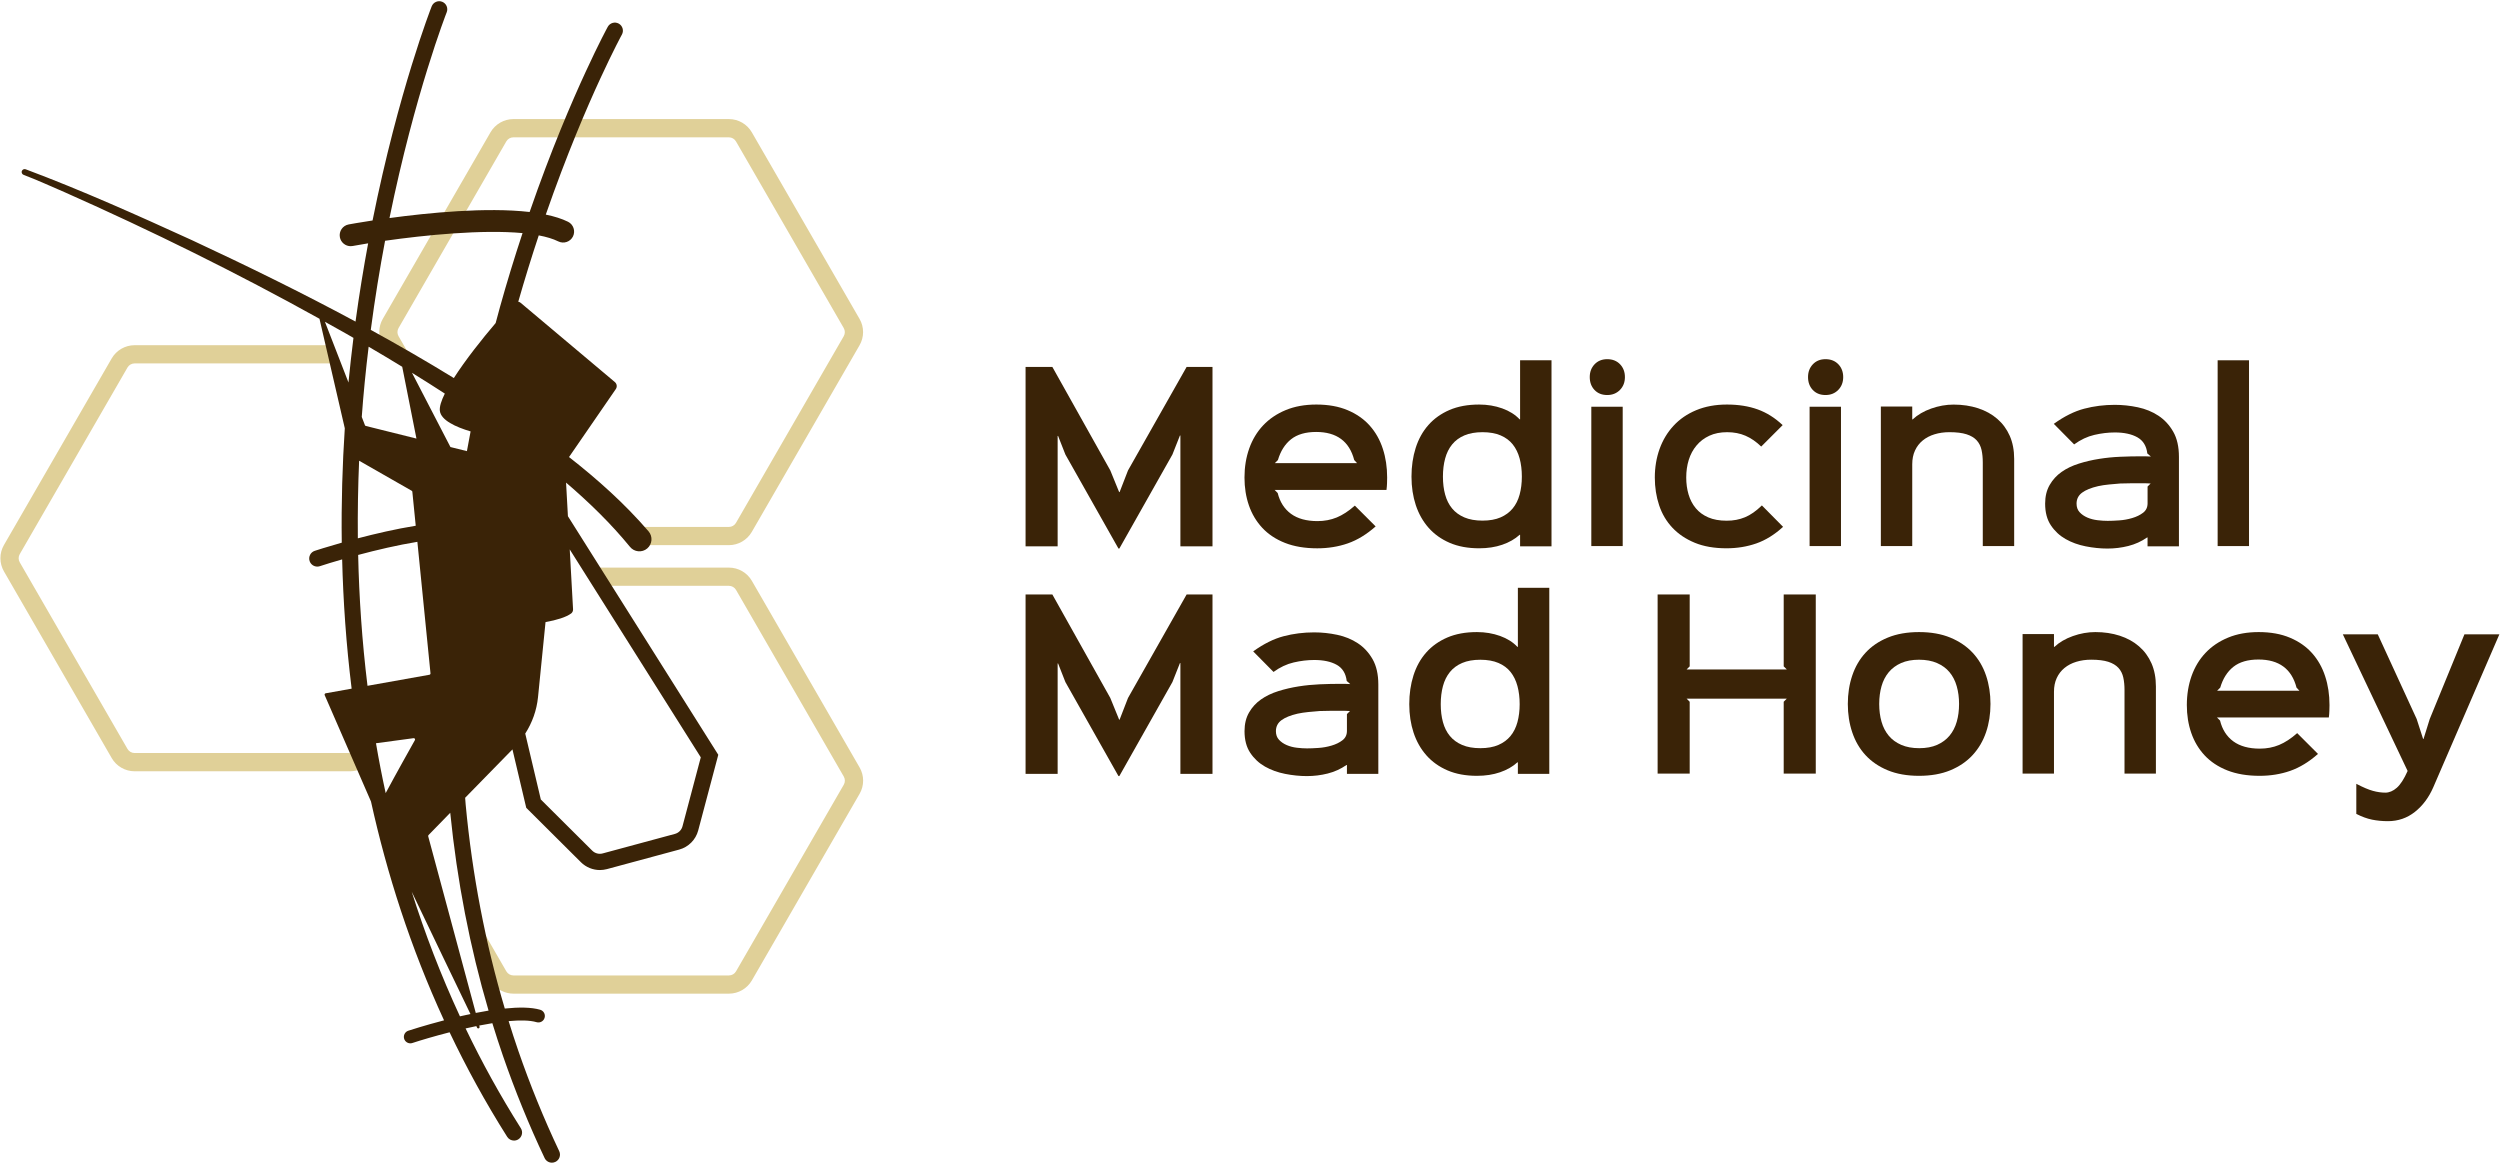
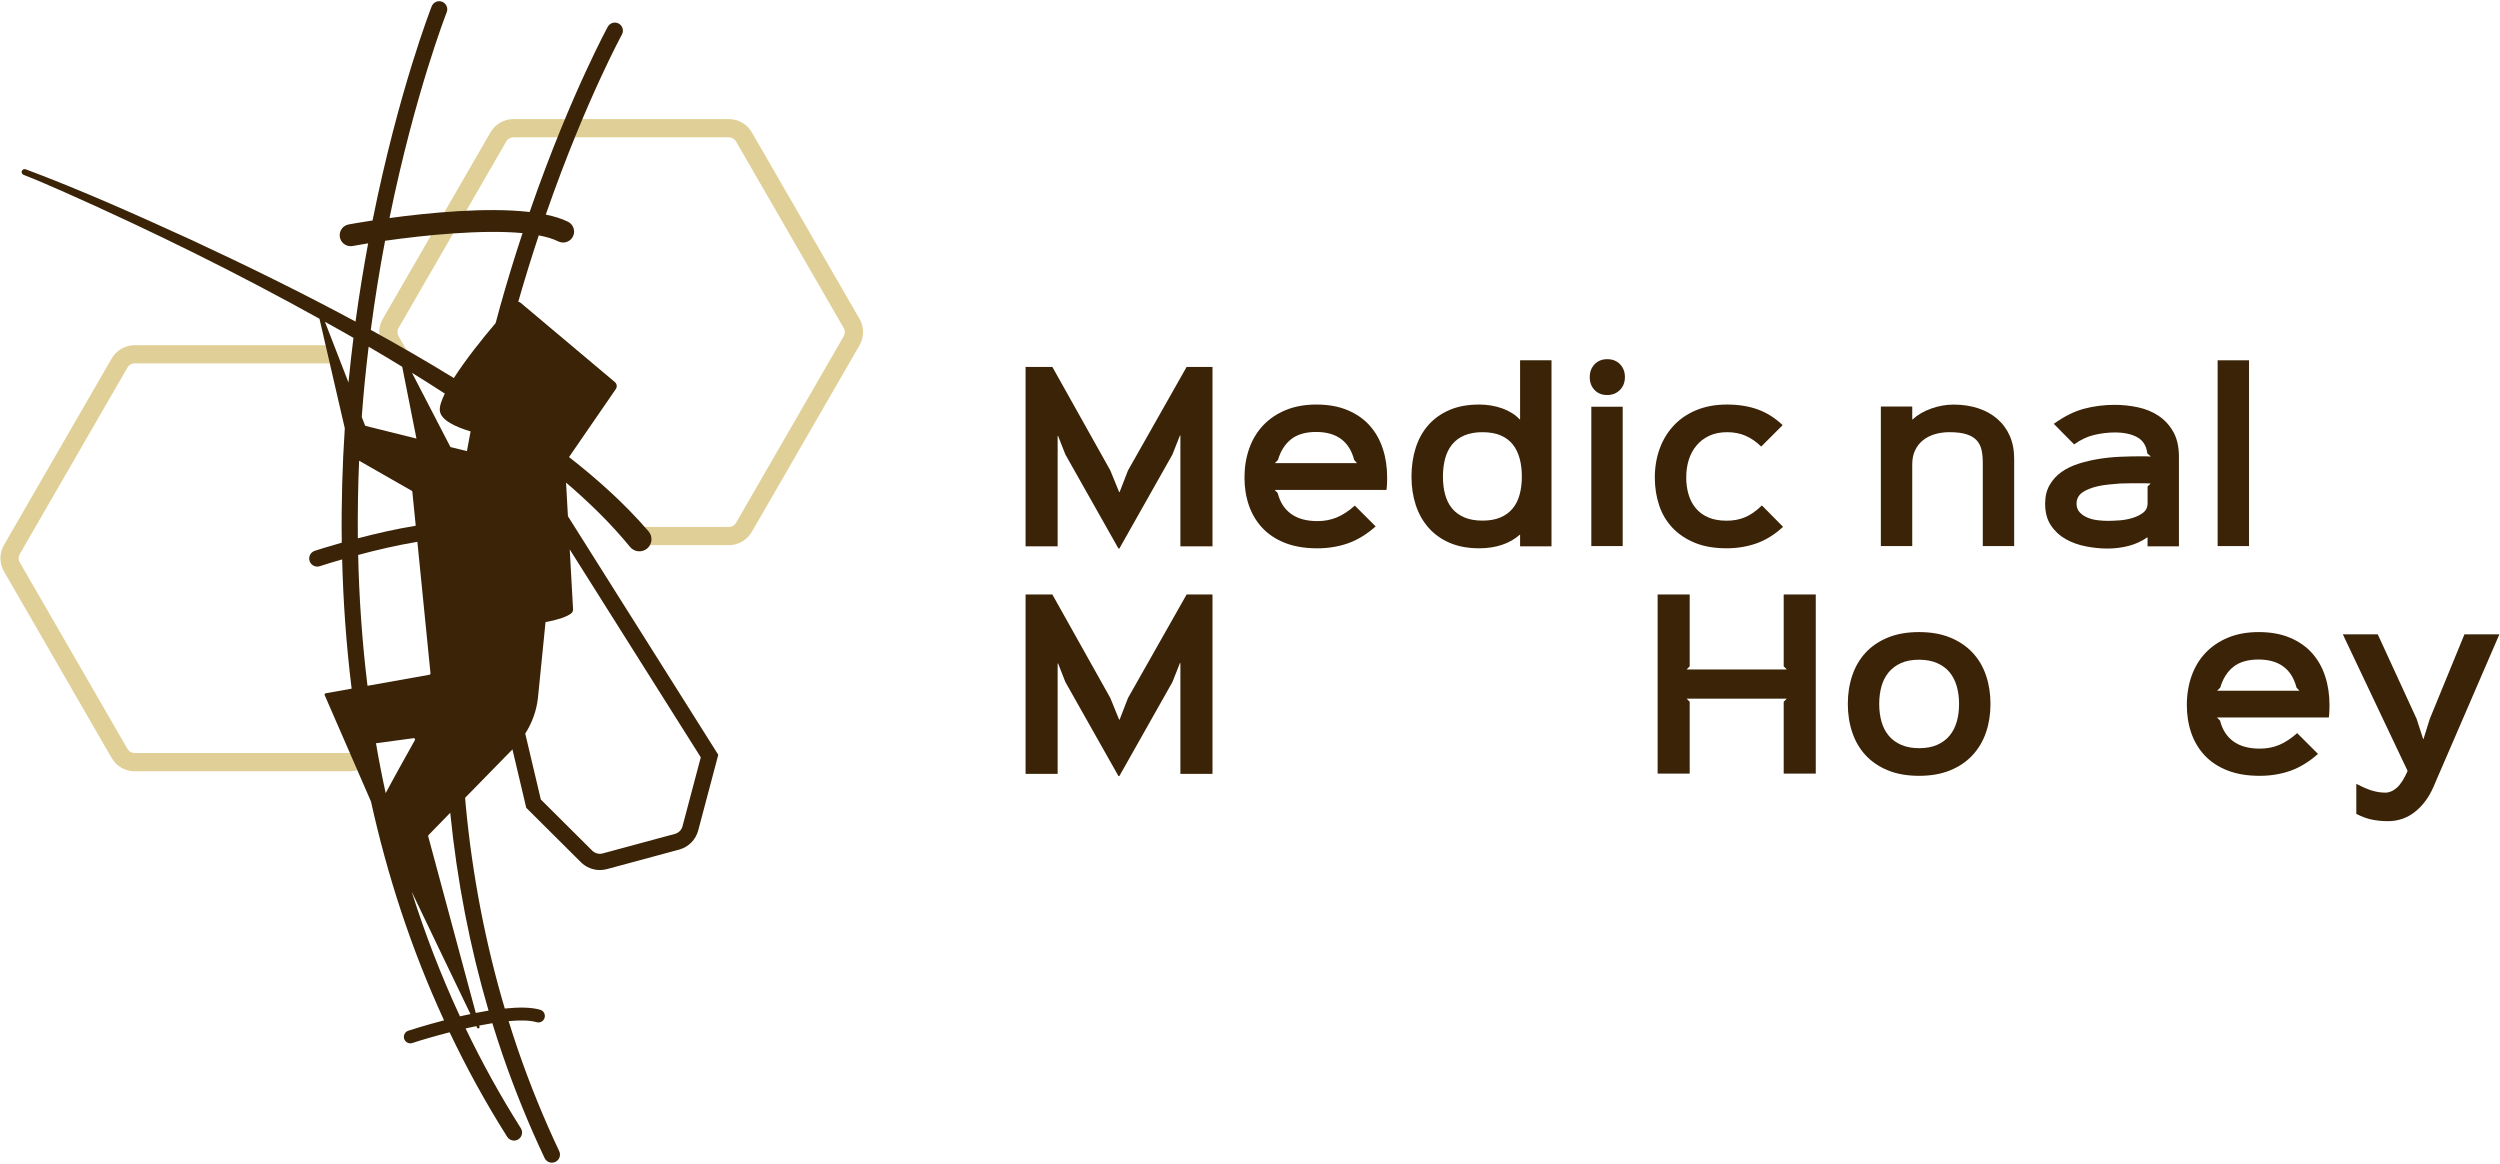
<svg xmlns="http://www.w3.org/2000/svg" fill="none" viewBox="0 0 1145 533" height="533" width="1145">
  <path fill="#3A2307" d="M555.309 250.205H540.62V199.463H540.412L536.964 208.18L512.66 251.233H512.256L487.952 208.18L484.608 199.671H484.4V250.218H469.711V168.055H481.98L508.522 215.453L512.569 225.381H512.777L516.628 215.453L543.47 168.055H555.322V250.205H555.309Z" />
  <path fill="#3A2307" d="M635.313 218.706C635.313 219.448 635.3 220.333 635.261 221.334C635.222 222.349 635.144 223.364 635.014 224.379H583.764L585.182 225.797C586.197 229.922 588.227 233.083 591.258 235.321C594.303 237.546 598.349 238.665 603.411 238.665C606.585 238.665 609.526 238.105 612.219 236.999C614.925 235.881 617.683 234.085 620.52 231.574L630.044 241.098C625.919 244.741 621.691 247.33 617.332 248.852C612.974 250.375 608.303 251.129 603.306 251.129C597.634 251.129 592.703 250.297 588.513 248.644C584.324 246.992 580.863 244.689 578.13 241.761C575.398 238.821 573.355 235.399 572.002 231.483C570.649 227.567 569.973 223.312 569.973 218.719C569.973 213.931 570.701 209.481 572.145 205.396C573.603 201.311 575.723 197.785 578.534 194.805C581.331 191.839 584.779 189.51 588.864 187.818C592.95 186.127 597.621 185.281 602.89 185.281C608.355 185.281 613.143 186.14 617.228 187.87C621.314 189.588 624.683 191.956 627.364 194.961C630.031 197.967 632.021 201.493 633.336 205.552C634.663 209.586 635.313 213.97 635.313 218.706ZM621.548 212.123L620.234 210.704C618.009 202.13 612.193 197.837 602.812 197.837C597.946 197.837 594.121 198.956 591.31 201.181C588.513 203.405 586.496 206.58 585.286 210.704L583.868 212.123H621.548Z" />
  <path fill="#3A2307" d="M710.591 250.207H696.201V244.937H695.993C693.833 246.902 691.179 248.411 688.044 249.491C684.908 250.571 681.369 251.118 677.453 251.118C672.327 251.118 667.825 250.285 663.987 248.633C660.148 246.98 656.909 244.677 654.319 241.75C651.717 238.809 649.766 235.348 648.439 231.367C647.124 227.386 646.461 223.027 646.461 218.304C646.461 213.581 647.098 209.184 648.387 205.137C649.675 201.091 651.613 197.591 654.215 194.65C656.818 191.71 660.044 189.42 663.882 187.768C667.734 186.115 672.248 185.283 677.453 185.283C681.239 185.283 684.765 185.881 688.044 187.052C691.322 188.236 693.964 189.902 695.993 192.061H696.201V165.012H710.591V250.207ZM697.008 218.291C697.008 215.247 696.67 212.488 695.993 209.99C695.317 207.492 694.276 205.345 692.858 203.563C691.439 201.78 689.579 200.388 687.289 199.412C684.999 198.437 682.228 197.942 678.988 197.942C675.748 197.942 672.977 198.437 670.687 199.412C668.397 200.388 666.511 201.78 665.066 203.563C663.609 205.358 662.555 207.492 661.879 209.99C661.202 212.488 660.864 215.26 660.864 218.291C660.864 221.336 661.202 224.081 661.879 226.54C662.555 229.012 663.609 231.12 665.066 232.876C666.524 234.633 668.397 235.999 670.687 236.975C672.977 237.951 675.748 238.445 678.988 238.445C682.228 238.445 684.986 237.951 687.237 236.975C689.501 235.999 691.361 234.633 692.806 232.876C694.263 231.12 695.317 228.999 695.993 226.501C696.67 224.003 697.008 221.271 697.008 218.291Z" />
  <path fill="#3A2307" d="M744.213 172.712C744.213 175.08 743.458 177.031 741.936 178.593C740.414 180.141 738.475 180.922 736.107 180.922C733.674 180.922 731.735 180.141 730.278 178.593C728.821 177.044 728.105 175.08 728.105 172.712C728.105 170.344 728.847 168.392 730.33 166.831C731.814 165.283 733.739 164.502 736.107 164.502C738.54 164.502 740.492 165.283 741.988 166.831C743.471 168.392 744.213 170.357 744.213 172.712ZM743.198 250.1H728.821V186.282H743.198V250.1Z" />
  <path fill="#3A2307" d="M816.65 241.293C812.734 244.871 808.649 247.408 804.394 248.891C800.14 250.375 795.586 251.116 790.72 251.116C785.112 251.116 780.272 250.271 776.187 248.579C772.101 246.888 768.692 244.598 765.96 241.696C763.228 238.795 761.198 235.36 759.884 231.418C758.57 227.476 757.906 223.234 757.906 218.706C757.906 214.048 758.635 209.69 760.079 205.643C761.536 201.597 763.657 198.045 766.467 195.013C769.265 191.969 772.726 189.588 776.85 187.87C780.975 186.153 785.658 185.281 790.928 185.281C796.197 185.281 800.881 186.023 805.006 187.506C809.13 188.989 812.942 191.383 816.455 194.701L806.632 204.524C804.342 202.299 801.935 200.647 799.437 199.567C796.939 198.487 794.129 197.941 791.032 197.941C787.922 197.941 785.203 198.487 782.874 199.567C780.545 200.647 778.581 202.13 777.006 204.03C775.419 205.916 774.235 208.115 773.454 210.613C772.674 213.111 772.296 215.818 772.296 218.719C772.296 221.491 772.648 224.067 773.363 226.474C774.066 228.868 775.172 230.962 776.655 232.758C778.138 234.553 780.051 235.946 782.38 236.96C784.709 237.975 787.532 238.483 790.837 238.483C793.881 238.483 796.666 237.962 799.19 236.908C801.727 235.868 804.303 234.059 806.944 231.483L816.65 241.293Z" />
-   <path fill="#3A2307" d="M844.186 172.712C844.186 175.08 843.431 177.031 841.909 178.593C840.386 180.141 838.448 180.922 836.08 180.922C833.647 180.922 831.708 180.141 830.251 178.593C828.794 177.044 828.078 175.08 828.078 172.712C828.078 170.344 828.82 168.392 830.303 166.831C831.786 165.283 833.712 164.502 836.08 164.502C838.513 164.502 840.464 165.283 841.961 166.831C843.444 168.392 844.186 170.357 844.186 172.712ZM843.171 250.1H828.794V186.282H843.171V250.1Z" />
  <path fill="#3A2307" d="M922.49 210.206V250.11H908.113V211.819C908.113 209.724 907.931 207.812 907.553 206.094C907.176 204.377 906.434 202.906 905.328 201.683C904.222 200.46 902.661 199.537 900.67 198.899C898.68 198.262 896.065 197.936 892.825 197.936C890.392 197.936 888.128 198.262 886.033 198.899C883.938 199.537 882.13 200.486 880.608 201.735C879.085 202.985 877.901 204.52 877.069 206.341C876.223 208.163 875.807 210.258 875.807 212.626V250.097H861.43V186.2H875.807V192.081H876.015C878.24 189.987 881.063 188.334 884.472 187.124C887.881 185.914 891.303 185.303 894.75 185.303C898.797 185.303 902.531 185.862 905.94 186.968C909.349 188.087 912.289 189.7 914.748 191.834C917.207 193.955 919.12 196.557 920.473 199.628C921.813 202.685 922.49 206.211 922.49 210.206Z" />
  <path fill="#3A2307" d="M997.953 209.291V250.21H983.576V246.164H983.368C980.74 247.985 977.864 249.286 974.755 250.067C971.645 250.848 968.47 251.238 965.231 251.238C961.991 251.238 958.66 250.9 955.251 250.223C951.843 249.547 948.772 248.441 946.04 246.879C943.307 245.331 941.056 243.236 939.3 240.595C937.544 237.967 936.672 234.649 936.672 230.668C936.672 227.363 937.361 224.501 938.754 222.107C940.133 219.713 941.954 217.722 944.218 216.135C946.482 214.547 949.11 213.285 952.116 212.336C955.121 211.386 958.231 210.67 961.432 210.163C964.632 209.655 967.846 209.33 971.06 209.2C974.26 209.07 977.253 208.992 980.024 208.992C980.571 208.992 981.39 208.992 982.509 208.992C983.628 208.992 984.487 209.031 985.098 209.096L983.472 207.678C983.069 204.23 981.546 201.771 978.918 200.287C976.29 198.804 972.842 198.063 968.587 198.063C965.543 198.063 962.42 198.44 959.22 199.182C956.006 199.923 952.922 201.38 949.956 203.54L940.64 194.12C945.428 190.672 950.073 188.369 954.562 187.185C959.051 186.002 963.721 185.416 968.587 185.416C972.1 185.416 975.613 185.793 979.126 186.535C982.639 187.277 985.775 188.565 988.546 190.386C991.318 192.208 993.581 194.654 995.338 197.724C997.081 200.756 997.953 204.62 997.953 209.291ZM984.994 221.443C984.461 221.378 983.693 221.339 982.717 221.339C981.741 221.339 981.052 221.339 980.649 221.339C979.23 221.339 977.721 221.339 976.108 221.339C974.494 221.339 972.803 221.378 971.06 221.443C969.381 221.573 967.664 221.729 965.907 221.898C964.164 222.068 962.511 222.315 960.963 222.653C957.736 223.395 955.277 224.397 953.586 225.646C951.908 226.895 951.062 228.573 951.062 230.655C951.062 232.281 951.53 233.595 952.48 234.61C953.417 235.625 954.601 236.432 956.019 237.043C957.437 237.655 958.986 238.058 960.664 238.253C962.342 238.461 963.891 238.552 965.309 238.552C966.727 238.552 968.457 238.487 970.513 238.344C972.569 238.214 974.573 237.85 976.524 237.277C978.476 236.705 980.141 235.898 981.52 234.844C982.899 233.803 983.589 232.359 983.589 230.538V222.835L984.994 221.443Z" />
  <path fill="#3A2307" d="M1030.05 250.103H1015.68V165.012H1030.05V250.103Z" />
  <path fill="#3A2307" d="M555.309 354.426H540.62V303.684H540.412L536.964 312.388L512.66 355.441H512.256L487.952 312.388L484.608 303.879H484.4V354.426H469.711V272.275H481.98L508.522 319.674L512.569 329.601H512.777L516.628 319.674L543.47 272.275H555.322V354.426H555.309Z" />
-   <path fill="#3A2307" d="M631.273 313.502V354.421H616.896V350.375H616.688C614.06 352.196 611.185 353.497 608.075 354.278C604.965 355.059 601.791 355.449 598.551 355.449C595.311 355.449 591.981 355.111 588.572 354.434C585.163 353.758 582.092 352.639 579.36 351.09C576.628 349.542 574.377 347.447 572.62 344.806C570.864 342.178 569.992 338.86 569.992 334.879C569.992 331.574 570.682 328.712 572.074 326.318C573.453 323.924 575.275 321.933 577.539 320.346C579.802 318.758 582.431 317.496 585.436 316.546C588.442 315.597 591.551 314.881 594.752 314.374C597.953 313.866 601.166 313.554 604.38 313.411C607.581 313.281 610.573 313.203 613.344 313.203C613.891 313.203 614.711 313.203 615.829 313.203C616.948 313.203 617.807 313.242 618.419 313.307L616.792 311.889C616.389 308.441 614.867 305.982 612.238 304.498C609.61 303.015 606.162 302.274 601.908 302.274C598.863 302.274 595.741 302.651 592.54 303.392C589.326 304.134 586.243 305.591 583.276 307.751L573.961 298.331C578.749 294.883 583.393 292.58 587.882 291.396C592.371 290.212 597.042 289.627 601.908 289.627C605.421 289.627 608.934 290.004 612.447 290.746C615.96 291.488 619.095 292.776 621.867 294.597C624.638 296.419 626.902 298.865 628.658 301.935C630.389 304.98 631.273 308.844 631.273 313.502ZM618.302 325.654C617.768 325.589 617 325.55 616.025 325.55C615.049 325.55 614.359 325.55 613.956 325.55C612.538 325.55 611.028 325.55 609.415 325.55C607.802 325.55 606.11 325.589 604.367 325.654C602.689 325.784 600.971 325.94 599.215 326.109C597.471 326.279 595.819 326.539 594.27 326.864C591.044 327.606 588.585 328.608 586.893 329.857C585.215 331.106 584.369 332.784 584.369 334.866C584.369 336.492 584.838 337.806 585.787 338.821C586.724 339.836 587.908 340.643 589.326 341.254C590.745 341.866 592.293 342.269 593.971 342.464C595.65 342.672 597.198 342.763 598.616 342.763C600.034 342.763 601.765 342.698 603.82 342.555C605.876 342.425 607.88 342.061 609.831 341.488C611.783 340.916 613.448 340.109 614.828 339.055C616.207 338.014 616.896 336.57 616.896 334.749V327.046L618.302 325.654Z" />
-   <path fill="#3A2307" d="M709.576 354.416H695.186V349.146H694.978C692.818 351.111 690.164 352.62 687.028 353.7C683.892 354.78 680.353 355.327 676.437 355.327C671.311 355.327 666.809 354.494 662.971 352.842C659.133 351.189 655.893 348.886 653.304 345.959C650.702 343.018 648.75 339.557 647.423 335.576C646.109 331.595 645.445 327.236 645.445 322.513C645.445 317.79 646.083 313.393 647.371 309.346C648.659 305.3 650.598 301.8 653.2 298.859C655.802 295.919 659.029 293.629 662.867 291.977C666.718 290.324 671.233 289.492 676.437 289.492C680.223 289.492 683.749 290.09 687.028 291.261C690.307 292.445 692.948 294.11 694.978 296.27H695.186V269.221H709.576V354.416ZM696.006 322.513C696.006 319.482 695.667 316.71 694.991 314.212C694.314 311.714 693.273 309.567 691.855 307.785C690.437 306.002 688.576 304.61 686.286 303.634C683.996 302.659 681.225 302.164 677.985 302.164C674.746 302.164 671.974 302.659 669.685 303.634C667.395 304.61 665.508 306.002 664.064 307.785C662.607 309.58 661.553 311.714 660.876 314.212C660.2 316.71 659.861 319.482 659.861 322.513C659.861 325.558 660.2 328.303 660.876 330.762C661.553 333.234 662.607 335.342 664.064 337.098C665.521 338.855 667.395 340.221 669.685 341.197C671.974 342.173 674.746 342.667 677.985 342.667C681.225 342.667 683.983 342.173 686.234 341.197C688.498 340.221 690.359 338.855 691.803 337.098C693.26 335.342 694.314 333.221 694.991 330.723C695.667 328.212 696.006 325.48 696.006 322.513Z" />
  <path fill="#3A2307" d="M831.623 354.322H816.934V321.404L818.352 319.986H772.463L773.881 321.404V354.322H759.191V272.275H773.881V305.193L772.463 306.611H818.352L816.934 305.193V272.275H831.623V354.322Z" />
  <path fill="#3A2307" d="M911.641 322.41C911.641 327.068 910.965 331.387 909.612 335.368C908.258 339.35 906.216 342.837 903.483 345.803C900.751 348.77 897.342 351.099 893.257 352.79C889.172 354.481 884.397 355.327 878.919 355.327C873.441 355.327 868.666 354.481 864.581 352.79C860.496 351.099 857.1 348.783 854.407 345.855C851.7 342.915 849.684 339.441 848.33 335.421C846.977 331.4 846.301 327.068 846.301 322.41C846.301 317.752 846.977 313.406 848.33 309.399C849.684 305.378 851.7 301.905 854.407 298.964C857.113 296.024 860.496 293.708 864.581 292.029C868.666 290.338 873.441 289.492 878.919 289.492C884.397 289.492 889.172 290.338 893.257 292.029C897.342 293.721 900.751 296.037 903.483 298.964C906.216 301.905 908.258 305.378 909.612 309.399C910.965 313.406 911.641 317.752 911.641 322.41ZM897.251 322.41C897.251 319.508 896.9 316.802 896.184 314.304C895.482 311.806 894.376 309.659 892.893 307.877C891.409 306.081 889.497 304.689 887.168 303.674C884.839 302.659 882.081 302.152 878.919 302.152C875.744 302.152 873.012 302.659 870.709 303.674C868.406 304.689 866.52 306.094 865.036 307.877C863.553 309.672 862.447 311.793 861.745 314.252C861.042 316.724 860.678 319.43 860.678 322.41C860.678 325.376 861.029 328.095 861.745 330.567C862.447 333.04 863.553 335.16 865.036 336.943C866.52 338.738 868.432 340.13 870.761 341.145C873.09 342.16 875.835 342.668 879.01 342.668C882.185 342.668 884.917 342.16 887.22 341.145C889.51 340.13 891.409 338.725 892.893 336.943C894.376 335.16 895.482 333.027 896.184 330.567C896.9 328.095 897.251 325.376 897.251 322.41Z" />
-   <path fill="#3A2307" d="M987.404 314.408V354.312H973.027V316.021C973.027 313.927 972.845 312.014 972.467 310.297C972.09 308.579 971.348 307.109 970.242 305.886C969.124 304.676 967.575 303.739 965.585 303.102C963.594 302.464 960.979 302.139 957.739 302.139C955.306 302.139 953.042 302.464 950.947 303.102C948.853 303.739 947.044 304.689 945.522 305.938C944 307.187 942.816 308.722 941.983 310.544C941.137 312.365 940.721 314.46 940.721 316.828V354.299H926.344V290.39H940.721V296.271H940.929C943.154 294.176 945.977 292.524 949.386 291.314C952.795 290.104 956.217 289.492 959.665 289.492C963.711 289.492 967.445 290.052 970.854 291.158C974.263 292.277 977.203 293.89 979.662 296.024C982.121 298.144 984.034 300.747 985.387 303.817C986.727 306.888 987.404 310.427 987.404 314.408Z" />
  <path fill="#3A2307" d="M1066.91 322.93C1066.91 323.672 1066.89 324.556 1066.85 325.558C1066.82 326.573 1066.74 327.588 1066.61 328.59H1015.36L1016.78 330.008C1017.79 334.132 1019.82 337.307 1022.85 339.532C1025.9 341.757 1029.94 342.876 1035 342.876C1038.18 342.876 1041.12 342.316 1043.81 341.197C1046.52 340.078 1049.28 338.283 1052.11 335.772L1061.64 345.296C1057.51 348.939 1053.28 351.528 1048.93 353.05C1044.57 354.573 1039.9 355.327 1034.9 355.327C1029.23 355.327 1024.3 354.494 1020.11 352.842C1015.92 351.19 1012.46 348.887 1009.72 345.959C1006.99 343.019 1004.95 339.597 1003.6 335.681C1002.24 331.764 1001.57 327.51 1001.57 322.917C1001.57 318.129 1002.3 313.679 1003.74 309.594C1005.2 305.509 1007.32 301.983 1010.13 299.016C1012.92 296.05 1016.37 293.721 1020.46 292.029C1024.54 290.338 1029.21 289.492 1034.48 289.492C1039.95 289.492 1044.74 290.351 1048.82 292.081C1052.91 293.799 1056.28 296.167 1058.96 299.172C1061.62 302.178 1063.62 305.704 1064.93 309.763C1066.26 313.81 1066.91 318.207 1066.91 322.93ZM1053.13 316.347L1051.81 314.928C1049.59 306.354 1043.77 302.061 1034.39 302.061C1029.53 302.061 1025.7 303.18 1022.89 305.404C1020.09 307.629 1018.08 310.804 1016.87 314.928L1015.45 316.347H1053.13Z" />
  <path fill="#3A2307" d="M1144.72 290.51L1114.43 360.599C1112.4 365.257 1109.61 369.004 1106.03 371.841C1102.45 374.677 1098.33 376.095 1093.67 376.095C1091.11 376.095 1088.67 375.861 1086.38 375.393C1084.08 374.924 1081.69 374.04 1079.19 372.764V358.986C1082.3 360.612 1084.85 361.692 1086.84 362.226C1088.83 362.772 1090.7 363.032 1092.46 363.032C1094.28 363.032 1096.04 362.291 1097.73 360.807C1099.42 359.324 1101.07 356.761 1102.69 353.105L1073.01 290.51H1089.01L1106.84 329.308L1109.78 338.429H1109.98L1112.82 329.308L1128.72 290.51H1144.72Z" />
  <path fill="#E0D098" d="M163.513 343.123C162.828 344.217 161.636 344.886 160.346 344.886H61.631C60.309 344.886 59.068 344.168 58.398 343.025L9.041 257.535C8.371 256.392 8.371 254.955 9.041 253.796L58.398 168.306C59.068 167.147 60.309 166.445 61.631 166.445H153.146C152.672 165.335 152.231 164.208 151.79 163.081C151.595 162.657 151.399 162.216 151.186 161.808C150.55 160.6 150.174 159.342 150.043 158.102H61.631C57.337 158.102 53.321 160.42 51.165 164.143L1.808 249.616C-0.347 253.339 -0.347 257.976 1.808 261.698L51.165 347.204C53.321 350.927 57.321 353.246 61.631 353.246H160.346C163.709 353.246 166.893 351.809 169.146 349.409C168.591 348.87 168.036 348.347 167.465 347.825C165.832 346.388 164.542 344.788 163.513 343.123Z" />
-   <path fill="#E0D098" d="M393.7 351.496L344.342 266.006C342.187 262.283 338.187 259.965 333.876 259.965H271.816C273.955 262.594 275.963 265.353 277.531 268.308H333.86C335.183 268.308 336.423 269.026 337.093 270.169L386.45 355.659C387.12 356.818 387.12 358.239 386.45 359.398L337.093 444.888C336.423 446.047 335.183 446.749 333.86 446.749H235.145C233.823 446.749 232.582 446.031 231.912 444.888L215.242 416.021C215.765 417.883 216.124 419.711 216.108 421.622C217.414 425.867 219.063 429.899 220.353 434.438C220.598 435.304 220.679 436.12 220.712 436.904C221.871 437.704 222.785 438.863 223.259 440.284C224.336 443.582 225.12 446.896 225.545 450.325C227.814 453.296 231.374 455.093 235.162 455.093H333.876C338.17 455.093 342.187 452.774 344.342 449.051L393.7 363.562C395.855 359.855 395.855 355.218 393.7 351.496Z" />
  <path fill="#E0D098" d="M393.68 146.068L344.323 60.578C342.167 56.856 338.167 54.537 333.857 54.537H235.125C230.831 54.537 226.815 56.856 224.66 60.578L175.302 146.068C173.261 149.611 173.18 153.954 175.025 157.579C179.253 157.693 181.964 160.093 183.156 163.179C184.527 163.179 185.899 163.277 187.237 163.538C187.515 163.522 187.793 163.571 188.07 163.571L182.535 153.987C181.866 152.828 181.866 151.407 182.535 150.248L231.893 64.758C232.562 63.599 233.803 62.897 235.125 62.897H333.84C335.163 62.897 336.404 63.615 337.073 64.758L386.431 150.248C387.1 151.407 387.1 152.828 386.431 153.987L337.073 239.477C336.404 240.636 335.163 241.338 333.84 241.338H290.981C291.749 244.048 291.406 247.167 289.936 249.681H333.84C338.135 249.681 342.151 247.363 344.306 243.64L393.664 158.15C395.835 154.411 395.835 149.791 393.68 146.068Z" />
  <path fill="#3A2307" d="M260.107 236.43L259.258 221.034C269.821 230.079 279.781 239.761 288.516 250.439C290.459 252.872 294.067 253.215 296.435 251.19C298.77 249.198 299.047 245.704 297.055 243.369C286.083 230.634 273.691 219.564 260.613 209.327L282.034 178.207C282.753 177.162 282.557 175.791 281.593 174.974L238.424 138.662C238.097 138.385 237.738 138.254 237.363 138.189C240.285 127.984 243.42 117.812 246.751 107.804C250.261 108.473 253.298 109.371 255.698 110.563C258.18 111.788 261.2 110.775 262.425 108.294C263.65 105.812 262.637 102.791 260.156 101.567C257.315 100.163 253.853 99.085 249.967 98.285C259.502 70.855 268.76 49.336 275.013 35.817C280.908 23.049 284.793 15.881 284.842 15.816C285.822 14.02 285.153 11.783 283.373 10.803C281.577 9.824 279.34 10.493 278.361 12.273C278.197 12.567 274.311 19.702 268.319 32.715C261.903 46.576 252.351 68.798 242.571 97.093C222.782 94.807 196.104 97.469 178.388 99.869C190.03 42.837 204.398 6.117 204.594 5.611C205.345 3.717 204.414 1.562 202.52 0.811C200.626 0.06 198.471 0.991 197.72 2.885C197.508 3.407 182.503 41.776 170.633 100.979C164.445 101.926 160.363 102.661 159.694 102.791C156.967 103.297 155.155 105.91 155.661 108.637C156.102 111.053 158.224 112.751 160.592 112.751C160.886 112.751 161.196 112.718 161.506 112.669C163.531 112.294 165.931 111.886 168.608 111.445C166.502 122.76 164.543 134.728 162.828 147.283C138.256 134.042 113.177 121.764 87.87 109.975C62.791 98.53 37.598 87.215 11.719 77.517C11.017 77.288 10.266 77.631 10.005 78.333C9.695 79.117 10.217 79.966 11.001 80.162C16.144 82.072 24.716 85.925 29.826 88.129C69.453 105.73 108.426 124.948 146.322 145.993L157.914 196.151C156.836 212.625 156.281 230.161 156.526 248.545C149.571 250.521 144.787 252.072 144.15 252.284C142.207 252.921 141.162 255.011 141.799 256.954C142.305 258.505 143.758 259.501 145.309 259.501C145.685 259.501 146.077 259.436 146.468 259.321C149.114 258.456 152.624 257.362 156.706 256.203C157.179 275.224 158.534 295.045 161.049 315.406L149.146 317.528C148.771 317.61 148.542 318.018 148.705 318.377L169.915 367.098C177.229 400.177 188.005 433.942 203.369 467.315C194.438 469.65 187.695 471.838 187.009 472.066C185.458 472.572 184.609 474.254 185.115 475.805C185.523 477.046 186.683 477.846 187.924 477.846C188.234 477.846 188.544 477.797 188.854 477.699C192.724 476.425 198.912 474.58 205.916 472.784C213.59 488.9 222.325 504.9 232.301 520.672C233.003 521.783 234.195 522.387 235.42 522.387C236.089 522.387 236.775 522.207 237.395 521.815C239.126 520.721 239.632 518.436 238.538 516.721C229.019 501.668 220.627 486.401 213.247 471.021C214.88 470.646 216.529 470.303 218.162 469.96C218.276 470.188 218.407 470.45 218.505 470.678C218.831 471.331 219.811 470.956 219.631 470.237L219.484 469.699C221.509 469.307 223.517 468.931 225.493 468.621C227.027 473.617 228.644 478.63 230.342 483.544C235.877 499.561 242.293 515.317 249.429 530.387C250.065 531.726 251.388 532.51 252.776 532.51C253.298 532.51 253.837 532.395 254.359 532.151C256.204 531.285 256.988 529.081 256.123 527.236C249.102 512.411 242.783 496.9 237.346 481.144C235.812 476.703 234.358 472.197 232.954 467.674C238.13 467.201 242.653 467.25 245.755 468.164C247.322 468.621 248.971 467.723 249.429 466.139C249.886 464.572 248.988 462.923 247.404 462.466C243.306 461.274 237.542 461.257 231.191 461.911C222.325 432.048 216.284 400.65 213.28 368.535C213.182 367.49 213.117 366.428 213.035 365.383L228.693 349.366L234.701 343.227L240.775 368.943L241.02 369.971L266.066 394.903C268.401 397.222 271.552 398.479 274.768 398.479C275.83 398.479 276.907 398.332 277.969 398.054L311.08 389.107C315.309 387.964 318.64 384.617 319.767 380.388L328.975 345.693L260.107 236.43ZM167.025 175.252C167.563 169.668 168.184 164.182 168.837 158.794C173.996 161.815 179.123 164.868 184.217 167.986L190.732 200.869L167.547 195.09C167.351 195.057 167.221 194.926 167.139 194.73L165.686 190.959C166.078 185.603 166.518 180.346 167.025 175.252ZM201.459 188.2C201.998 192.461 208.627 195.547 215.533 197.588C215.517 197.686 215.5 197.767 215.484 197.865C214.913 200.772 214.357 203.694 213.851 206.617L206.341 204.755H206.308L188.691 170.746C193.736 173.864 198.765 177.032 203.728 180.264C202.096 183.546 201.214 186.306 201.459 188.2ZM176.364 110.269C194.748 107.657 220.839 105.045 239.322 106.759C235.632 117.91 232.154 129.258 228.987 140.622C228.301 143.054 227.664 145.504 227.011 147.953C220.79 155.251 213.166 164.851 207.859 173.146C195.369 165.472 182.666 158.141 169.817 151.088C171.711 136.687 173.947 123.037 176.364 110.269ZM148.82 147.381C152.085 149.194 155.351 151.006 158.6 152.851C159.694 153.471 160.788 154.108 161.881 154.745C161.081 161.129 160.347 167.643 159.694 174.289C159.661 174.599 159.645 174.909 159.612 175.203L148.82 147.381ZM164.478 211.009L188.56 224.773C188.756 224.887 188.854 225.05 188.854 225.246L190.405 240.79C181.278 242.259 171.841 244.463 163.89 246.553C163.775 234.291 163.988 222.405 164.478 211.009ZM191.156 248.153L197.165 308.385C197.197 308.711 196.969 308.989 196.675 309.038L168.314 314.099C165.784 293.462 164.461 273.379 164.037 254.162C172.429 251.909 182.095 249.639 191.156 248.153ZM172.2 340.403L189.426 338.084C189.915 338.035 190.275 338.541 190.03 338.966C188.021 342.558 181.278 354.558 176.641 363.245C174.96 355.587 173.49 347.979 172.2 340.403ZM188.56 408.39C197.867 427.901 208.904 450.808 215.468 464.425C213.835 464.768 212.219 465.127 210.651 465.486C201.867 446.53 194.569 427.427 188.56 408.39ZM223.762 462.857C221.819 463.168 219.86 463.527 217.9 463.919L196.12 383.05C196.071 382.854 196.12 382.641 196.25 382.478L206.21 372.257C209.329 403.393 215.223 433.828 223.762 462.857ZM312.583 378.445C312.142 380.143 310.803 381.466 309.121 381.923L276.009 390.87C274.328 391.328 272.499 390.838 271.258 389.613L247.698 366.167L240.563 335.978C243.763 330.982 245.804 325.3 246.408 319.324L249.853 284.922C254.963 283.992 259.29 282.686 261.641 280.922C261.723 280.873 261.805 280.792 261.854 280.71C262.294 280.269 262.49 279.616 262.458 278.979L260.939 251.631L320.958 346.852L312.583 378.445Z" />
</svg>